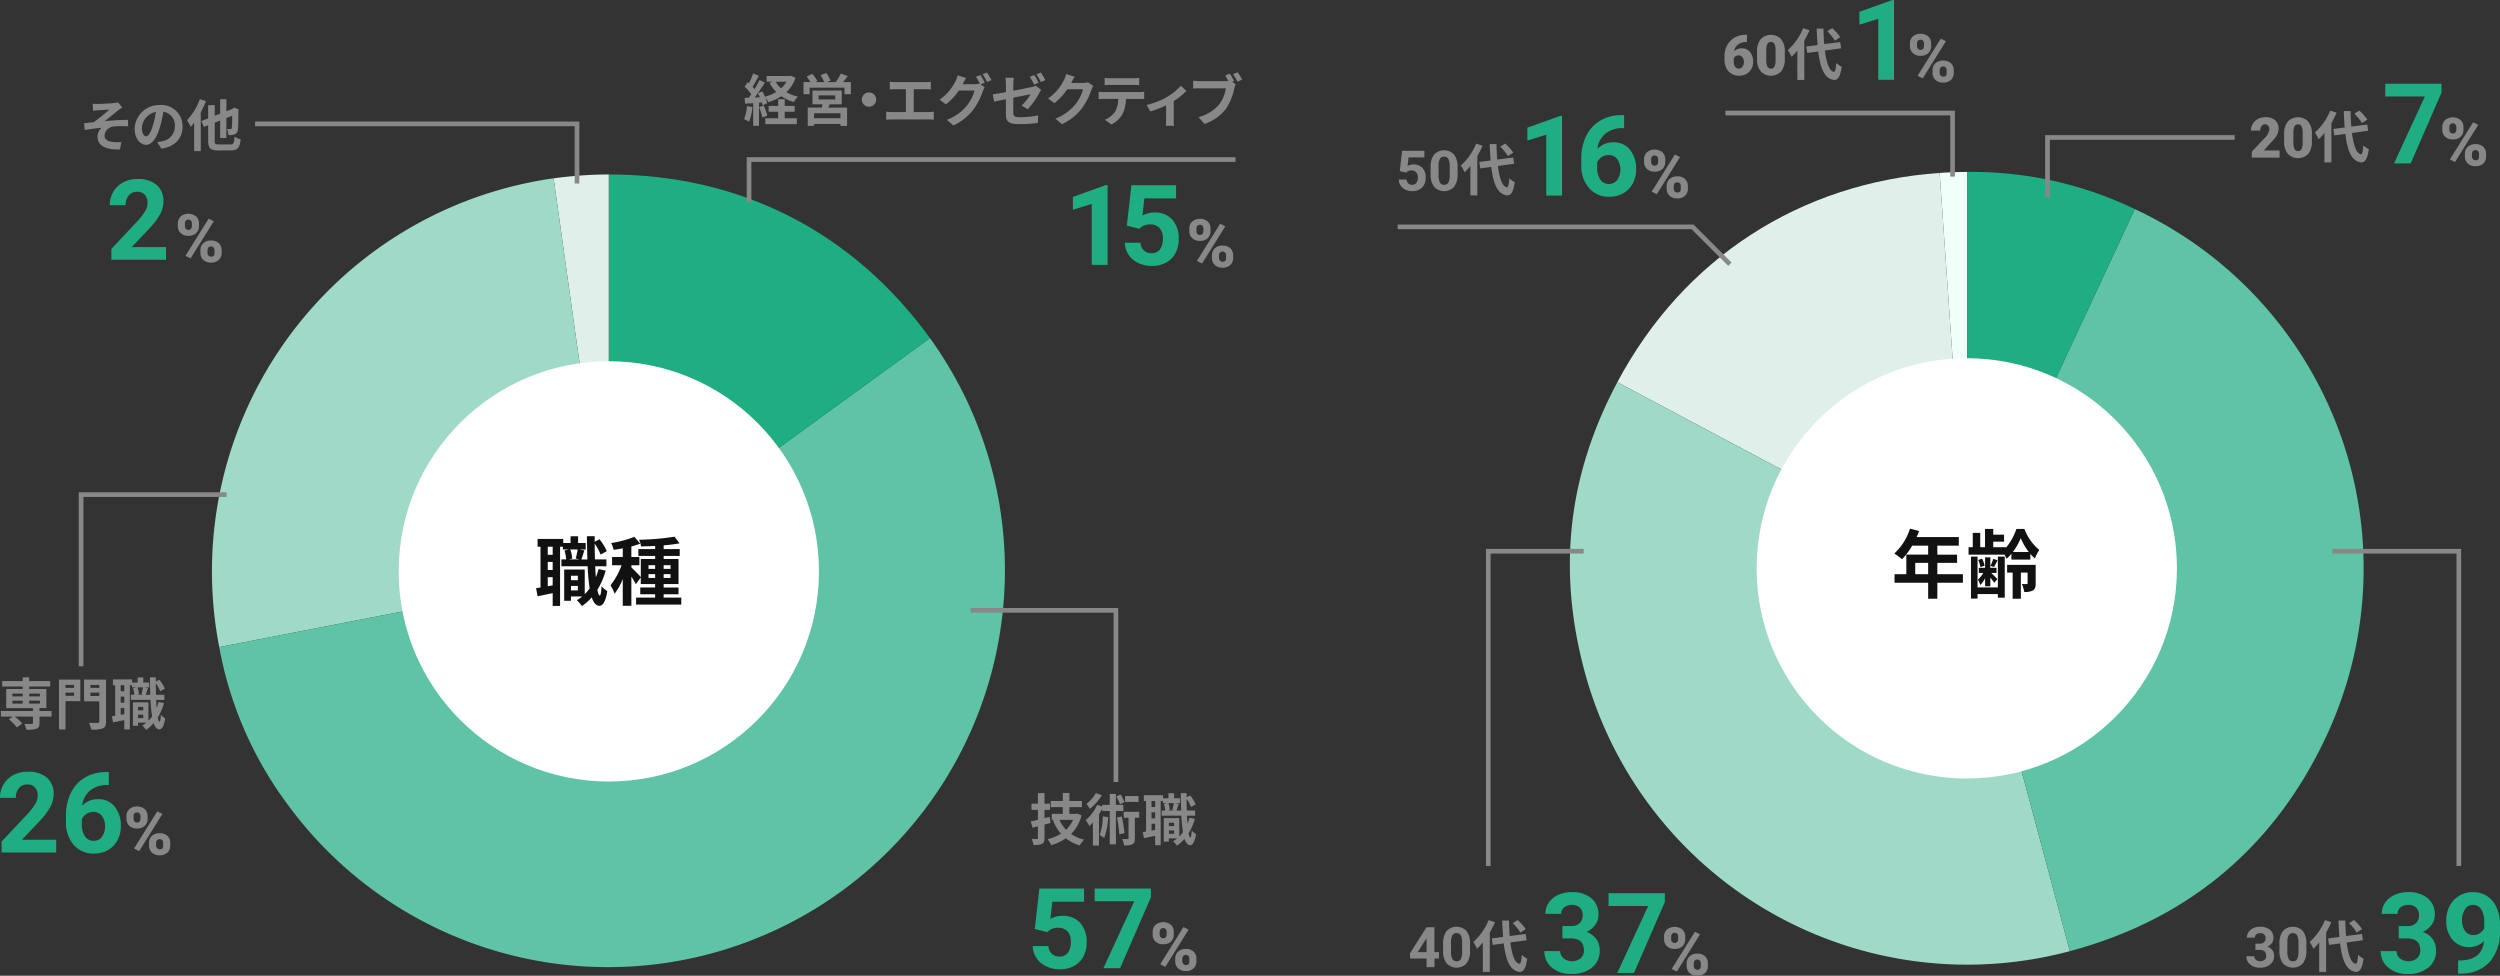
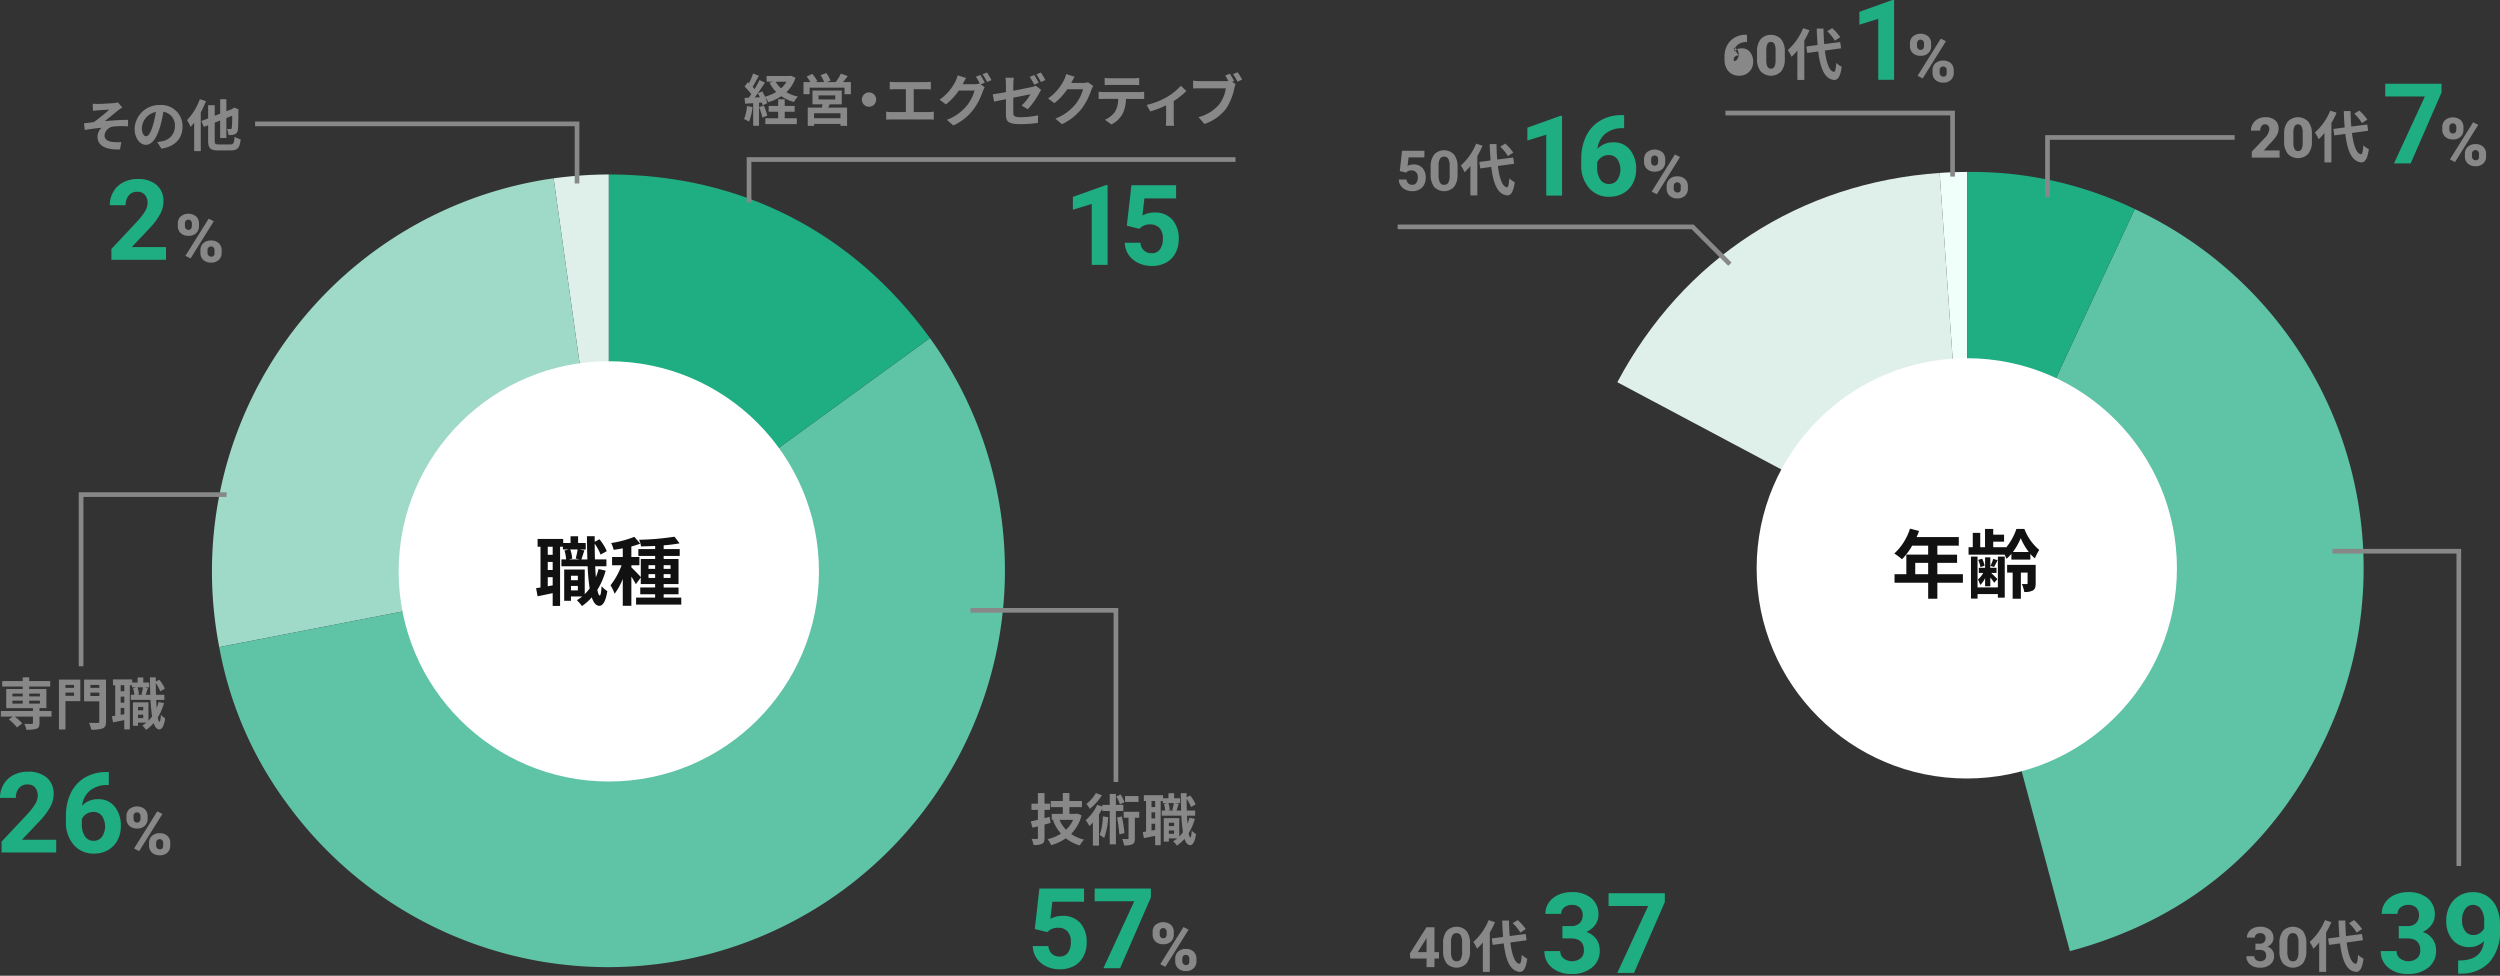
<svg xmlns="http://www.w3.org/2000/svg" width="535.35" height="208.941">
  <rect width="100%" height="100%" fill="#333333" stroke="none" />
  <g data-name="グループ 9884">
    <g data-name="レイヤー 1">
      <g data-name="グループ 9831">
        <g data-name="グループ 9818">
          <g data-name="グループ 9817">
            <g data-name="グループ 9816">
              <path data-name="パス 43953" d="m421.274 121.698-5.921-84.668a89.3 89.3 0 0 1 5.921-.207Z" fill="#f0fffa" />
            </g>
          </g>
        </g>
        <g data-name="グループ 9821">
          <g data-name="グループ 9820">
            <g data-name="グループ 9819">
              <path data-name="パス 43954" d="m421.274 121.698-74.94-39.846c14.084-26.489 39.093-42.729 69.019-44.822Z" fill="#dfefea" />
            </g>
          </g>
        </g>
        <g data-name="グループ 9824">
          <g data-name="グループ 9823">
            <g data-name="グループ 9822">
-               <path data-name="パス 43955" d="m421.274 121.698 21.967 81.982a84.874 84.874 0 0 1-103.949-60.015c-5.824-21.734-3.521-41.947 7.042-61.813Z" fill="#9fd9c7" />
-             </g>
+               </g>
          </g>
        </g>
        <g data-name="グループ 9827">
          <g data-name="グループ 9826">
            <g data-name="グループ 9825">
              <path data-name="パス 43956" d="m421.274 121.698 35.869-76.923a84.875 84.875 0 0 1 41.055 112.792c-11.094 23.79-29.6 39.319-54.955 46.113Z" fill="#5fc3a5" />
            </g>
          </g>
        </g>
        <g data-name="グループ 9830">
          <g data-name="グループ 9829">
            <g data-name="グループ 9828">
              <path data-name="パス 43957" d="M421.274 121.698V36.823a80.269 80.269 0 0 1 35.869 7.952Z" fill="#1fad82" />
            </g>
          </g>
        </g>
      </g>
      <g data-name="グループ 9844">
        <g data-name="グループ 9834">
          <g data-name="グループ 9833">
            <g data-name="グループ 9832">
              <path data-name="パス 43958" d="m130.377 122.35-11.828-84.162a89.478 89.478 0 0 1 11.828-.828Z" fill="#dfefea" />
            </g>
          </g>
        </g>
        <g data-name="グループ 9837">
          <g data-name="グループ 9836">
            <g data-name="グループ 9835">
              <path data-name="パス 43959" d="m130.377 122.35-83.428 16.216a84.989 84.989 0 0 1 67.211-99.644 67.16 67.16 0 0 1 4.389-.734Z" fill="#9fd9c7" />
            </g>
          </g>
        </g>
        <g data-name="グループ 9840">
          <g data-name="グループ 9839">
            <g data-name="グループ 9838">
              <path data-name="パス 43960" d="m130.377 122.35 68.758-49.956a84.99 84.99 0 0 1-137.516 99.911 80.378 80.378 0 0 1-14.67-33.739Z" fill="#5fc3a5" />
            </g>
          </g>
        </g>
        <g data-name="グループ 9843">
          <g data-name="グループ 9842">
            <g data-name="グループ 9841">
              <path data-name="パス 43961" d="M130.377 122.35V37.358c28.163 0 52.2 12.25 68.758 35.034Z" fill="#1fad82" />
            </g>
          </g>
        </g>
      </g>
      <g data-name="グループ 9845">
        <g data-name="楕円形 1215" transform="translate(85.371 77.353)">
          <circle data-name="楕円形 518" cx="45" cy="45" r="45" fill="#fff" />
        </g>
        <g data-name="パス 51606">
          <path data-name="パス 43962" d="M122.271 126.433v-.96h1.472v.96Zm1.472-3.152v.96h-1.472v-.96Zm-.048-5.616a15.443 15.443 0 0 1-.416 1.936l.832.192h-2.3l.72-.176a7.088 7.088 0 0 0-.416-1.952Zm-5.344 1.136h-1.056v-1.728h1.056Zm-1.056 6.736v-1.936h1.056v1.744Zm1.056-3.472h-1.056v-1.728h1.056Zm9.828-.212a15.209 15.209 0 0 1-.576 1.76q-.1-1.08-.144-2.352h2.4v-1.468H127.4a113.066 113.066 0 0 1-.048-3.376 10.964 10.964 0 0 1 1.259 2.341l1.328-.736a10.611 10.611 0 0 0-1.568-2.544l-1.024.544v-1.2h-1.664c.016 1.776.048 3.44.1 4.976H124.5c.176-.512.4-1.232.64-1.92l-1.088-.208h1.376v-1.392h-1.636v-1.44h-1.616v1.44h-1.568v-.864h-5.488v1.664h.624v8.72c-.336.064-.656.112-.944.144l.32 1.744c.96-.192 2.1-.432 3.232-.672v2.736h1.584v-12.677h.608v.592h1.264l-.928.224a8.58 8.58 0 0 1 .352 1.9h-1.008v1.469h5.616a42.523 42.523 0 0 0 .428 4.74 8.825 8.825 0 0 1-1.052 1.232v-5.264h-4.4v6.692h1.452v-.924h2.4a9.672 9.672 0 0 1-1.136.8 8.476 8.476 0 0 1 1.092 1.248 11.068 11.068 0 0 0 2.1-1.872c.38 1.168.908 1.808 1.628 1.824.544 0 1.3-.56 1.7-3.152a5.6 5.6 0 0 1-1.236-1.056c-.064 1.264-.192 2-.384 2-.192-.016-.368-.448-.512-1.216a15.743 15.743 0 0 0 1.776-4.112Zm10.692 1.905v-.816h1.42v.816Zm0-2.72h1.42v.784h-1.42Zm4.72 0v.784h-1.476v-.784Zm0 2.72h-1.476v-.816h1.472Zm-1.476 4.208v-.716h3.185v-1.44h-3.184v-.74h3.184v-5.36h-3.184v-.66h3.44v-1.472h-3.44v-.8a31.729 31.729 0 0 0 3.408-.428l-1.088-1.424a54.9 54.9 0 0 1-7.584.656 4.99 4.99 0 0 1 .42 1.424c.96-.016 1.984-.048 3.024-.1v.672h-3.6v1.472h3.6v.656h-3.072v3.872c-.348-.412-1.6-1.708-2.016-2.06v-.468h1.712v-1.772h-1.72v-2.256a16.861 16.861 0 0 0 1.9-.608l-1.26-1.456a22.945 22.945 0 0 1-4.96 1.328 6.533 6.533 0 0 1 .528 1.456c.624-.08 1.28-.192 1.952-.32v1.856h-2.292v1.772h2.036a15.659 15.659 0 0 1-2.368 4.292 9.388 9.388 0 0 1 .88 1.808 14.237 14.237 0 0 0 1.744-3.168v5.744h1.84v-6.24a13.833 13.833 0 0 1 .96 1.616l1.056-1.44v1.408h3.072v.736h-3.184v1.444h3.184v.72h-4.08v1.5h9.68v-1.5Z" fill="#111" />
        </g>
      </g>
      <g data-name="楕円形 1216" transform="translate(376.168 76.708)">
        <circle data-name="楕円形 519" cx="45" cy="45" r="45" fill="#fff" />
      </g>
      <g data-name="パス 51607">
        <path data-name="パス 43963" d="M410.128 122.964v-2.432h2.768v2.432Zm10.208 0h-5.472v-2.432h4.224v-1.76h-4.224v-1.92h4.592v-1.84h-9.04a10.12 10.12 0 0 0 .528-1.312l-1.936-.5a12.335 12.335 0 0 1-3.36 5.328 14.872 14.872 0 0 1 1.648 1.232 14.331 14.331 0 0 0 2.176-2.912h3.424v1.92h-4.672v4.192h-2.526v1.824h7.2v3.424h1.968v-3.42h5.472Zm7.488 2.816h-4.352v-6.592h-1.408v8.992h1.408v-.96h4.352v.768h1.472v-8.8h-1.472Zm-2.736-.24h1.12v-1.872c.32.416.672.864.832 1.136l.688-.8a54.71 54.71 0 0 0-1.328-1.312h1.136v-1.1h-1.328v-2.24h-1.12v2.24h-1.344v1.1h.928a4.613 4.613 0 0 1-1.12 1.412 6.229 6.229 0 0 1 .5 1.168 4.991 4.991 0 0 0 1.036-1.476Zm-.1-4.4a6.513 6.513 0 0 0-.528-1.5l-.848.256a6.733 6.733 0 0 1 .48 1.536Zm1.844-1.456a11.642 11.642 0 0 1-.592 1.5l.768.228c.224-.384.48-.9.752-1.456Zm4.208-1.472a13.767 13.767 0 0 0 1.68-2.976 13.323 13.323 0 0 0 1.728 2.976Zm-.32 1.616h4.064v-1.216a6.865 6.865 0 0 0 .976.96 10.161 10.161 0 0 1 .928-1.808 10.909 10.909 0 0 1-3.184-4.5h-1.712a12.238 12.238 0 0 1-2.24 4.02v-.112h-2.72v-1.184h2.32v-1.5h-2.32v-1.216h-1.76v3.9h-1.024v-3.068h-1.6v3.072h-.9v1.6h7.716a8.182 8.182 0 0 1 .4.88 7.3 7.3 0 0 0 1.056-1.06Zm5.2 1.136h-6.112v1.648h1.184v5.6h1.76v-5.6h1.44v2.272c0 .128-.048.192-.192.192s-.608 0-1.04-.016a6.938 6.938 0 0 1 .512 1.7 3.512 3.512 0 0 0 1.856-.32c.48-.3.592-.768.592-1.52Z" fill="#111" />
      </g>
      <g data-name="グループ 9846">
        <path data-name="パス 43964" d="M239.465 167.458h-1v-36.264h-30.649v-1h31.649Z" fill="#888" />
      </g>
      <g data-name="グループ 9847" fill="#888">
        <path data-name="パス 43965" d="M224.957 176.222c-.419.12-.851.24-1.283.347v2.867c0 .7-.133 1.032-.54 1.259a3.988 3.988 0 0 1-1.811.252 6.2 6.2 0 0 0-.408-1.3c.468.013.959.013 1.116.013.179 0 .227-.061.227-.24v-2.462l-1.163.288-.372-1.355c.444-.084.96-.2 1.535-.348v-2.123h-1.379v-1.319h1.379v-2.279h1.416v2.279h1.175v1.319h-1.175v1.775l1.1-.276Zm6.644-1.619a8.761 8.761 0 0 1-2.23 3.981 8.1 8.1 0 0 0 2.77 1.212 6.2 6.2 0 0 0-.911 1.235 8.532 8.532 0 0 1-2.986-1.511 11.083 11.083 0 0 1-3.155 1.475 5.889 5.889 0 0 0-.767-1.295 9.252 9.252 0 0 0 2.866-1.176 9.47 9.47 0 0 1-1.7-2.854l.359-.108h-.623v-1.284h2.362v-1.438h-2.578v-1.32h2.578v-1.714H229v1.714h2.687v1.32H229v1.438h1.44l.252-.059Zm-4.725.959a6.88 6.88 0 0 0 1.415 2.123 6.68 6.68 0 0 0 1.5-2.123Z" />
        <path data-name="パス 43966" d="M238.96 173.667v7.136h-1.319v-7.136h-1.583v-.54c-.216.42-.456.851-.72 1.26v6.692h-1.307v-4.953c-.252.275-.5.539-.756.768a7.555 7.555 0 0 0-.791-1.26 9.617 9.617 0 0 0 2.47-3.286l1.1.372v-.362h1.583v-2.35h1.319v2.35h1.595v1.308Zm-3-3.37a11.8 11.8 0 0 1-2.59 2.914 6.427 6.427 0 0 0-.732-1.055 8.114 8.114 0 0 0 2.039-2.327Zm1.344 4.689a14.85 14.85 0 0 1-.851 4.462 7.665 7.665 0 0 0-.972-.648 12.012 12.012 0 0 0 .683-3.982Zm2.519-2.746a8.97 8.97 0 0 0-.78-1.691l.923-.42a9.392 9.392 0 0 1 .816 1.643Zm.4 2.6a26.356 26.356 0 0 1 .564 3.573l-1.1.252a26.274 26.274 0 0 0-.492-3.609Zm3.731.275h-.936v4.4c0 .683-.1 1.055-.516 1.271a3.972 3.972 0 0 1-1.787.252 5.6 5.6 0 0 0-.408-1.379c.48.023.995.023 1.151.023s.205-.047.205-.179v-4.39h-1.032v-1.271h3.323Zm-.145-3.394h-2.891v-1.247h2.882Z" />
        <path data-name="パス 43967" d="M255.866 175.346a12.016 12.016 0 0 1-1.332 3.083c.108.575.24.911.372.911s.24-.54.288-1.487a3.641 3.641 0 0 0 .924.755c-.289 1.967-.852 2.387-1.26 2.375-.528-.012-.924-.492-1.211-1.355a8.148 8.148 0 0 1-1.619 1.451 5.879 5.879 0 0 0-.816-.924 6.275 6.275 0 0 0 .875-.623H250.3v.684h-1.091v-5.026h3.322v3.934a5.79 5.79 0 0 0 .78-.924 34.59 34.59 0 0 1-.336-3.538h-4.21v-1.1h.744a6.088 6.088 0 0 0-.264-1.416l.683-.168h-.923v-.456h-.456v9.463h-1.187v-2c-.852.18-1.691.348-2.41.492l-.241-1.307c.216-.024.456-.061.708-.108v-6.537h-.48v-1.248h4.114v.661h1.163v-1.08h1.212v1.08h1.272v1.043h-1.055l.779.168c-.179.5-.336 1.032-.479 1.416h.983c-.036-1.152-.06-2.4-.072-3.731h1.244v.9l.756-.4a8.357 8.357 0 0 1 1.187 1.919l-.995.563a7.738 7.738 0 0 0-.948-1.751c0 .864.024 1.7.048 2.5h1.787v1.1h-1.751c.036.624.072 1.2.108 1.716a9.928 9.928 0 0 0 .42-1.272Zm-8.5-3.826h-.78v1.3h.78Zm0 2.435h-.78v1.295h.78Zm0 3.766v-1.331h-.78v1.474Zm2.831-5.745a6.683 6.683 0 0 1 .3 1.475l-.42.109h1.319l-.36-.1a11.621 11.621 0 0 0 .324-1.487Zm.107 4.2v.72h1.115v-.72Zm1.115 2.375v-.72H250.3v.72Z" />
      </g>
      <g data-name="グループ 9850">
        <g data-name="グループ 9848" fill="#1fad82">
          <path data-name="パス 43968" d="m221.589 198.942.985-8.672h9.562v2.825h-6.785l-.422 3.668a5.367 5.367 0 0 1 2.567-.645 4.917 4.917 0 0 1 3.82 1.512 6.038 6.038 0 0 1 1.383 4.23 6.183 6.183 0 0 1-.7 2.959 4.917 4.917 0 0 1-2 2.028 6.24 6.24 0 0 1-3.07.72 6.624 6.624 0 0 1-2.871-.627 5.091 5.091 0 0 1-2.092-1.763 4.8 4.8 0 0 1-.814-2.59h3.351a2.508 2.508 0 0 0 .744 1.658 2.359 2.359 0 0 0 1.67.592 2.082 2.082 0 0 0 1.77-.826 3.828 3.828 0 0 0 .621-2.338 3.164 3.164 0 0 0-.715-2.227 2.624 2.624 0 0 0-2.027-.773 2.931 2.931 0 0 0-1.957.633l-.328.3Z" />
          <path data-name="パス 43969" d="m246.456 192.158-6.6 15.172h-3.574l6.609-14.332h-8.481v-2.731h12.046Z" />
        </g>
        <g data-name="グループ 9849" opacity=".997" style="isolation:isolate">
          <path data-name="パス 43970" d="M246.824 199.572a2 2 0 0 1 .615-1.524 2.652 2.652 0 0 1 3.308 0 2.052 2.052 0 0 1 .609 1.563v.5a1.989 1.989 0 0 1-.609 1.518 2.3 2.3 0 0 1-1.643.573 2.355 2.355 0 0 1-1.654-.57 2.006 2.006 0 0 1-.626-1.563Zm1.517.537a.843.843 0 0 0 .2.587.713.713 0 0 0 .56.226q.734 0 .734-.931v-.417a.893.893 0 0 0-.2-.6.685.685 0 0 0-.553-.232.7.7 0 0 0-.545.226.888.888 0 0 0-.2.615Zm1.21 6.926-1.1-.553 4.972-7.959 1.1.553Zm2.112-1.734a1.979 1.979 0 0 1 .62-1.525 2.328 2.328 0 0 1 1.647-.574 2.354 2.354 0 0 1 1.657.567 2.042 2.042 0 0 1 .616 1.581v.489a2 2 0 0 1-.609 1.525 2.309 2.309 0 0 1-1.65.573 2.362 2.362 0 0 1-1.655-.57 2.007 2.007 0 0 1-.626-1.562Zm1.511.537a.823.823 0 0 0 .224.573.71.71 0 0 0 .546.246.643.643 0 0 0 .734-.638l.007-.716a.853.853 0 0 0-.2-.6.789.789 0 0 0-1.091-.014.85.85 0 0 0-.217.574Z" fill="#888" />
        </g>
      </g>
      <g data-name="グループ 9851" fill="#888">
        <path data-name="パス 43971" d="M161.142 22.919a11.149 11.149 0 0 1-.743 3.13 8.091 8.091 0 0 0-1.068-.552 8.62 8.62 0 0 0 .623-2.782Zm9.211-6.261a7.528 7.528 0 0 1-1.955 3.082 8.675 8.675 0 0 0 2.471.947 5.414 5.414 0 0 0-.864 1.152 8.67 8.67 0 0 1-2.7-1.236 10.656 10.656 0 0 1-2.77 1.284 5.4 5.4 0 0 0-.648-1.02 7.256 7.256 0 0 1 .42 1.236l-1.007.455c-.036-.18-.084-.372-.143-.6l-.624.048v4.93h-1.247v-4.845c-.624.048-1.212.084-1.728.12l-.12-1.247.888-.036c.179-.229.36-.48.551-.744a11.993 11.993 0 0 0-1.426-1.643l.683-.936.252.216a14.328 14.328 0 0 0 .887-2.087l1.223.493c-.431.791-.911 1.7-1.331 2.362.157.168.288.336.42.5.408-.684.78-1.367 1.055-1.955l1.164.551c-.647 1.02-1.451 2.219-2.2 3.191l1.115-.048c-.132-.3-.287-.6-.432-.864l.949-.4c.2.348.4.744.575 1.14a8.927 8.927 0 0 0 2.4-1.008 8.345 8.345 0 0 1-1.427-1.967l.744-.24h-1.368v-1.215h4.978l.24-.06Zm-6.788 5.948a13.46 13.46 0 0 1 .744 2.171l-1.056.384a14.27 14.27 0 0 0-.7-2.23Zm4.473 2.723h2.591v1.247h-6.74v-1.247h2.746v-1.4H164.6v-1.25h2.039v-1.428h1.4v1.428h2.135v1.247h-2.135Zm-1.943-7.832a5.988 5.988 0 0 0 1.164 1.428 6.319 6.319 0 0 0 1.163-1.428Z" />
        <path data-name="パス 43972" d="M182.209 17.569v2.6h-1.367v-1.4h-7.471v1.4h-1.308v-2.6h1.475a9.668 9.668 0 0 0-.8-1.174l1.2-.565a8.012 8.012 0 0 1 1.1 1.548l-.4.191h1.848a8.4 8.4 0 0 0-.78-1.475l1.235-.455a8.046 8.046 0 0 1 .924 1.619l-.768.311h1.871a9.433 9.433 0 0 0 1.095-1.811l1.475.539c-.336.444-.684.888-1.007 1.271Zm-4.533 4.774c-.1.24-.2.479-.3.7h4.018v3.91h-1.415v-.42h-5.65v.42h-1.355v-3.915h3c.06-.227.12-.468.168-.7h-2.159v-2.957h6.272v2.962Zm2.3 1.919h-5.65v1.043h5.65Zm-4.69-2.962h3.574v-.864h-3.574Z" />
        <path data-name="パス 43973" d="M186.088 19.788a1.535 1.535 0 1 1-1.535 1.535 1.545 1.545 0 0 1 1.535-1.535Z" />
        <path data-name="パス 43974" d="M198.842 23.998a7.007 7.007 0 0 0 1.115-.1v1.739a9.288 9.288 0 0 0-1.115-.06h-7.9a10.021 10.021 0 0 0-1.175.06v-1.735a7.769 7.769 0 0 0 1.175.1h3.047v-4.898h-2.319c-.324 0-.84.025-1.139.048V17.51a8.784 8.784 0 0 0 1.139.071h6.53c.359 0 .779-.035 1.127-.071v1.642c-.36-.023-.78-.048-1.127-.048h-2.532v4.894Z" />
        <path data-name="パス 43975" d="M209.93 16.058a15.232 15.232 0 0 1 .948 1.642l-.876.372.864.612a5.75 5.75 0 0 0-.408.864 14.241 14.241 0 0 1-2.039 3.945 11.381 11.381 0 0 1-4.269 3.37l-1.392-1.2a10.083 10.083 0 0 0 4.282-3.046 9.193 9.193 0 0 0 1.655-3.226h-3.382a12.448 12.448 0 0 1-2.759 2.961l-1.354-1a10.613 10.613 0 0 0 3.4-3.933 6.236 6.236 0 0 0 .468-1.283l1.811.563c-.276.432-.492.888-.624 1.14l-.107.191h2.552a3.783 3.783 0 0 0 1.044-.143l.107.084a13.415 13.415 0 0 0-.863-1.536Zm1.416-.54a16.97 16.97 0 0 1 .971 1.63l-.947.409a12.724 12.724 0 0 0-.972-1.656Z" />
        <path data-name="パス 43976" d="M216.989 19.429c1.739-.325 3.418-.672 3.958-.792a3.519 3.519 0 0 0 .851-.288l1.152.9a7.612 7.612 0 0 0-.384.648 16.859 16.859 0 0 1-2.483 3.491l-1.319-.781a10.331 10.331 0 0 0 1.907-2.422c-.372.072-1.991.4-3.682.732v3.178c0 .744.215 1.008 1.523 1.008a20.618 20.618 0 0 0 3.79-.4l-.048 1.619a28.034 28.034 0 0 1-3.73.265c-2.723 0-3.118-.66-3.118-2.075v-3.273a93.596 93.596 0 0 0-2.519.529l-.3-1.572c.576-.072 1.631-.252 2.819-.468v-1.7a10.113 10.113 0 0 0-.1-1.38h1.794a9.918 9.918 0 0 0-.108 1.38Zm4.473-1.3a15.347 15.347 0 0 0-.947-1.667l.959-.4c.3.444.72 1.2.948 1.643Zm1.44-.564a13.973 13.973 0 0 0-.96-1.642l.948-.4a18.747 18.747 0 0 1 .971 1.632Z" />
        <path data-name="パス 43977" d="M234.1 18.409a5.831 5.831 0 0 0-.408.863 13.888 13.888 0 0 1-2.027 3.947 11.5 11.5 0 0 1-4.27 3.37l-1.395-1.2a10.151 10.151 0 0 0 4.282-3.046 8.964 8.964 0 0 0 1.643-3.227h-3.383a12.714 12.714 0 0 1-2.757 2.975l-1.356-1.007a10.419 10.419 0 0 0 3.406-3.935 5.358 5.358 0 0 0 .468-1.283l1.811.564c-.264.431-.48.887-.623 1.139l-.109.193h2.555a3.851 3.851 0 0 0 1.044-.145Z" />
        <path data-name="パス 43978" d="M243.926 19.716a7.244 7.244 0 0 0 1.091-.071v1.558c-.3-.012-.755-.023-1.091-.023h-2.806a7.828 7.828 0 0 1-.708 3.177A5.735 5.735 0 0 1 238 26.658l-1.4-1.019a4.987 4.987 0 0 0 2.171-1.715 5.427 5.427 0 0 0 .684-2.746h-3.046c-.361 0-.816.011-1.152.036v-1.569a9.184 9.184 0 0 0 1.152.071Zm-6.093-1.535c-.408 0-.911.024-1.283.048v-1.547a9.106 9.106 0 0 0 1.283.084h4.822a9.387 9.387 0 0 0 1.295-.084v1.547c-.42-.024-.887-.048-1.295-.048Z" />
        <path data-name="パス 43979" d="M254.042 19.477a15 15 0 0 1-2.7 2.17v3.994a6.69 6.69 0 0 0 .084 1.3h-1.775c.024-.241.059-.876.059-1.3v-3.083a22.474 22.474 0 0 1-3.382 1.307l-.8-1.391a16.01 16.01 0 0 0 4.234-1.62 12.2 12.2 0 0 0 3.094-2.494Z" />
        <path data-name="パス 43980" d="m263.847 17.533.756.5a4.8 4.8 0 0 0-.276.827 12.31 12.31 0 0 1-1.775 4.414 9.856 9.856 0 0 1-4.63 3.275l-1.271-1.464a8.672 8.672 0 0 0 4.45-2.758 7.482 7.482 0 0 0 1.4-3.418h-5.577c-.552 0-1.115.024-1.428.048V17.27a13.633 13.633 0 0 0 1.428.1h5.589a4.517 4.517 0 0 0 .527-.023c-.2-.4-.443-.8-.672-1.164l.984-.408a16.042 16.042 0 0 1 .924 1.583Zm1.188-2.062c.3.431.731 1.163.959 1.583l-1 .431a15.563 15.563 0 0 0-.959-1.619Z" />
      </g>
      <g data-name="グループ 9854">
        <g data-name="グループ 9852" fill="#1fad82">
          <path data-name="パス 43981" d="M237.176 56.719h-3.387V43.664l-4.043 1.254v-2.754l7.067-2.531h.363Z" />
          <path data-name="パス 43982" d="m241.3 48.328.985-8.672h9.562v2.824h-6.785l-.422 3.668a5.377 5.377 0 0 1 2.566-.644 4.92 4.92 0 0 1 3.821 1.512 6.036 6.036 0 0 1 1.383 4.23 6.184 6.184 0 0 1-.7 2.959 4.921 4.921 0 0 1-2 2.027 6.229 6.229 0 0 1-3.07.721 6.624 6.624 0 0 1-2.871-.627 5.093 5.093 0 0 1-2.092-1.764 4.8 4.8 0 0 1-.814-2.589h3.351a2.5 2.5 0 0 0 .744 1.658 2.363 2.363 0 0 0 1.67.592 2.082 2.082 0 0 0 1.77-.827 3.825 3.825 0 0 0 .621-2.337 3.164 3.164 0 0 0-.715-2.227 2.621 2.621 0 0 0-2.027-.773 2.935 2.935 0 0 0-1.957.632l-.329.305Z" />
        </g>
        <g data-name="グループ 9853" opacity=".997" style="isolation:isolate">
-           <path data-name="パス 43983" d="M254.687 48.958a2 2 0 0 1 .615-1.525 2.655 2.655 0 0 1 3.309 0 2.051 2.051 0 0 1 .608 1.562v.5a1.989 1.989 0 0 1-.608 1.518 2.3 2.3 0 0 1-1.644.574 2.366 2.366 0 0 1-1.654-.57 2.008 2.008 0 0 1-.626-1.564Zm1.517.536a.845.845 0 0 0 .2.588.712.712 0 0 0 .559.226c.489 0 .735-.311.735-.932v-.418a.891.891 0 0 0-.2-.594.682.682 0 0 0-.552-.233.7.7 0 0 0-.545.226.886.886 0 0 0-.2.616Zm1.21 6.927-1.1-.553 4.972-7.96 1.1.553Zm2.113-1.735a1.98 1.98 0 0 1 .619-1.525 2.328 2.328 0 0 1 1.647-.573 2.352 2.352 0 0 1 1.658.566 2.043 2.043 0 0 1 .615 1.581v.49a1.992 1.992 0 0 1-.609 1.524 2.3 2.3 0 0 1-1.65.573 2.359 2.359 0 0 1-1.654-.569 2.01 2.01 0 0 1-.626-1.564Zm1.511.537a.827.827 0 0 0 .223.573.709.709 0 0 0 .546.247.643.643 0 0 0 .734-.64l.007-.716a.849.849 0 0 0-.2-.593.786.786 0 0 0-1.091-.014.846.846 0 0 0-.216.573Z" fill="#888" />
-         </g>
+           </g>
      </g>
      <g data-name="グループ 9855" fill="#888">
        <path data-name="パス 43984" d="M488.152 33.753h-5.954v-1.289l2.742-2.883a3.268 3.268 0 0 0 1.013-1.834 1.278 1.278 0 0 0-.24-.838.857.857 0 0 0-.7-.287.867.867 0 0 0-.732.384 1.574 1.574 0 0 0-.282.958h-1.98a2.805 2.805 0 0 1 .392-1.45 2.75 2.75 0 0 1 1.09-1.04 3.24 3.24 0 0 1 1.559-.375 3.189 3.189 0 0 1 2.13.638 2.281 2.281 0 0 1 .747 1.834 2.669 2.669 0 0 1-.188.982 4.307 4.307 0 0 1-.583 1 14.641 14.641 0 0 1-1.274 1.4l-1.1 1.271h3.358Z" />
        <path data-name="パス 43985" d="M495.072 30.267a4.072 4.072 0 0 1-.777 2.666 3.034 3.034 0 0 1-4.391-.006 4.065 4.065 0 0 1-.78-2.66v-1.559a4.072 4.072 0 0 1 .777-2.666 3.032 3.032 0 0 1 4.391.006 4.074 4.074 0 0 1 .78 2.666Zm-1.974-1.809a3.046 3.046 0 0 0-.24-1.374.8.8 0 0 0-.762-.454.784.784 0 0 0-.741.422 2.874 2.874 0 0 0-.249 1.277v2.18a3.065 3.065 0 0 0 .24 1.4.806.806 0 0 0 .762.443.8.8 0 0 0 .744-.431 2.931 2.931 0 0 0 .246-1.351Z" />
        <path data-name="パス 43986" d="M500.361 24.134a19.055 19.055 0 0 1-1.116 2.207v8.431h-1.487v-6.3a11.287 11.287 0 0 1-1.247 1.343 9.148 9.148 0 0 0-.792-1.451 12.533 12.533 0 0 0 3.279-4.674Zm3.286 4.342c.336 2.663.972 4.437 1.93 4.557.277.025.42-.575.516-1.907a4.949 4.949 0 0 0 1.164.816c-.3 2.315-.948 2.867-1.619 2.83-2.027-.192-2.975-2.446-3.406-6.1l-2.363.323-.2-1.379 2.422-.324a72.644 72.644 0 0 1-.191-3.514h1.451c.024 1.176.072 2.3.156 3.323l3.418-.444.2 1.343Zm2.146-2.123a10.192 10.192 0 0 0-1.642-2.015l1.067-.659a10.825 10.825 0 0 1 1.727 1.93Z" />
      </g>
      <g data-name="グループ 9856">
        <path data-name="パス 43987" d="m522.827 19.819-6.6 15.172h-3.574l6.609-14.332h-8.484v-2.73h12.047Z" fill="#1fad82" />
      </g>
      <g data-name="グループ 9857" opacity=".997" style="isolation:isolate">
        <path data-name="パス 43988" d="M522.992 27.23a2 2 0 0 1 .615-1.524 2.652 2.652 0 0 1 3.308 0 2.052 2.052 0 0 1 .609 1.564v.5a1.989 1.989 0 0 1-.609 1.517 2.3 2.3 0 0 1-1.643.573 2.355 2.355 0 0 1-1.654-.57 2 2 0 0 1-.626-1.562Zm1.517.538a.842.842 0 0 0 .2.586.713.713 0 0 0 .56.226q.733 0 .734-.931v-.417a.888.888 0 0 0-.2-.594.684.684 0 0 0-.553-.233.7.7 0 0 0-.545.226.887.887 0 0 0-.2.615Zm1.21 6.925-1.1-.552 4.973-7.959 1.1.552Zm2.112-1.734a1.972 1.972 0 0 1 .62-1.524 2.323 2.323 0 0 1 1.647-.575 2.354 2.354 0 0 1 1.657.567 2.043 2.043 0 0 1 .615 1.581v.489a1.994 1.994 0 0 1-.608 1.525 2.31 2.31 0 0 1-1.65.574 2.363 2.363 0 0 1-1.655-.571 2.007 2.007 0 0 1-.626-1.562Zm1.511.537a.823.823 0 0 0 .224.573.71.71 0 0 0 .546.246.642.642 0 0 0 .734-.638l.007-.716a.854.854 0 0 0-.2-.595.79.79 0 0 0-1.091-.013.847.847 0 0 0-.217.573Z" fill="#888" />
      </g>
      <g data-name="グループ 9858" fill="#888">
        <path data-name="パス 43989" d="M482.98 202.083h.9a1.27 1.27 0 0 0 .955-.322 1.182 1.182 0 0 0 .311-.856 1.044 1.044 0 0 0-.308-.8 1.189 1.189 0 0 0-.846-.288 1.249 1.249 0 0 0-.815.267.852.852 0 0 0-.328.694h-1.693a2.085 2.085 0 0 1 .36-1.2 2.4 2.4 0 0 1 1.008-.829 3.364 3.364 0 0 1 1.426-.3 3.19 3.19 0 0 1 2.122.648 2.209 2.209 0 0 1 .767 1.784 1.8 1.8 0 0 1-.357 1.078 2.329 2.329 0 0 1-.938.756 1.989 1.989 0 0 1 1.43 1.992 2.244 2.244 0 0 1-.829 1.822 3.335 3.335 0 0 1-2.2.686 3.161 3.161 0 0 1-2.088-.674 2.2 2.2 0 0 1-.812-1.781h1.693a.982.982 0 0 0 .361.785 1.5 1.5 0 0 0 1.834-.015 1.1 1.1 0 0 0 .343-.846q0-1.278-1.407-1.278h-.9Z" />
        <path data-name="パス 43990" d="M493.884 203.571a4.324 4.324 0 0 1-.732 2.707 2.927 2.927 0 0 1-4.278.018 4.192 4.192 0 0 1-.755-2.637v-1.57a4.265 4.265 0 0 1 .741-2.713 2.932 2.932 0 0 1 4.268-.009 4.184 4.184 0 0 1 .756 2.634Zm-1.693-1.726a3.131 3.131 0 0 0-.29-1.546.982.982 0 0 0-.906-.484.963.963 0 0 0-.881.46 2.927 2.927 0 0 0-.3 1.441v2.076a3.291 3.291 0 0 0 .284 1.552.968.968 0 0 0 .911.507.953.953 0 0 0 .9-.487 3.212 3.212 0 0 0 .287-1.49Z" />
        <path data-name="パス 43991" d="M499.232 197.479a19.13 19.13 0 0 1-1.115 2.208v8.431h-1.488v-6.3a11.3 11.3 0 0 1-1.247 1.344 9.168 9.168 0 0 0-.792-1.451 12.542 12.542 0 0 0 3.275-4.678Zm3.286 4.342c.336 2.663.972 4.438 1.931 4.558.276.024.42-.575.515-1.907a4.95 4.95 0 0 0 1.164.816c-.3 2.315-.948 2.866-1.619 2.83-2.027-.192-2.974-2.446-3.406-6.1l-2.363.323-.2-1.379 2.422-.324a72.644 72.644 0 0 1-.191-3.514h1.451c.025 1.176.072 2.3.156 3.322l3.418-.443.2 1.343Zm2.146-2.123a10.22 10.22 0 0 0-1.642-2.014l1.067-.66a10.858 10.858 0 0 1 1.727 1.931Z" />
      </g>
      <g data-name="グループ 9859" fill="#1fad82">
        <path data-name="パス 43992" d="M513.67 198.306h1.805a2.542 2.542 0 0 0 1.91-.645 2.362 2.362 0 0 0 .621-1.711 2.089 2.089 0 0 0-.615-1.6 2.384 2.384 0 0 0-1.693-.575 2.5 2.5 0 0 0-1.629.534 1.7 1.7 0 0 0-.657 1.388h-3.386a4.167 4.167 0 0 1 .72-2.4 4.8 4.8 0 0 1 2.016-1.658 6.72 6.72 0 0 1 2.854-.6 6.383 6.383 0 0 1 4.242 1.295 4.419 4.419 0 0 1 1.535 3.568 3.59 3.59 0 0 1-.715 2.157 4.634 4.634 0 0 1-1.875 1.511 4.239 4.239 0 0 1 2.15 1.547 4.2 4.2 0 0 1 .709 2.438 4.489 4.489 0 0 1-1.658 3.644 6.665 6.665 0 0 1-4.388 1.371 6.323 6.323 0 0 1-4.178-1.347 4.4 4.4 0 0 1-1.623-3.563h3.387a1.961 1.961 0 0 0 .72 1.57 3 3 0 0 0 3.668-.029 2.205 2.205 0 0 0 .686-1.693q0-2.555-2.813-2.555h-1.793Z" />
        <path data-name="パス 43993" d="M531.916 201.517a4.274 4.274 0 0 1-3.093 1.3 4.573 4.573 0 0 1-3.621-1.552 6.136 6.136 0 0 1-1.36-4.19 6.529 6.529 0 0 1 .733-3.076 5.369 5.369 0 0 1 2.044-2.18 5.681 5.681 0 0 1 2.954-.779 5.422 5.422 0 0 1 3 .844 5.547 5.547 0 0 1 2.039 2.426 8.714 8.714 0 0 1 .738 3.621v1.254a9.87 9.87 0 0 1-2.121 6.7 8.018 8.018 0 0 1-6.012 2.6l-.832.012v-2.824l.75-.012q4.418-.195 4.781-4.144Zm-2.261-1.289a2.371 2.371 0 0 0 1.412-.422 2.823 2.823 0 0 0 .9-1.02v-1.394a4.66 4.66 0 0 0-.656-2.672 2.037 2.037 0 0 0-1.758-.95 1.978 1.978 0 0 0-1.676.932 3.966 3.966 0 0 0-.656 2.338 3.853 3.853 0 0 0 .639 2.291 2.08 2.08 0 0 0 1.795.897Z" />
      </g>
      <g data-name="グループ 9860" fill="#888">
        <path data-name="パス 43994" d="M307.177 203.888h.967v1.365h-.967v1.846h-1.693v-1.846h-3.5l-.076-1.066 3.556-5.62h1.711Zm-3.58 0h1.887v-3.012l-.112.193Z" />
        <path data-name="パス 43995" d="M314.794 203.571a4.323 4.323 0 0 1-.732 2.707 2.926 2.926 0 0 1-4.277.018 4.185 4.185 0 0 1-.756-2.637v-1.57a4.265 4.265 0 0 1 .741-2.713 2.932 2.932 0 0 1 4.268-.009 4.172 4.172 0 0 1 .756 2.634Zm-1.693-1.726a3.131 3.131 0 0 0-.29-1.546.981.981 0 0 0-.905-.484.963.963 0 0 0-.882.46 2.925 2.925 0 0 0-.3 1.441v2.076a3.29 3.29 0 0 0 .284 1.552.968.968 0 0 0 .911.507.953.953 0 0 0 .9-.487 3.213 3.213 0 0 0 .287-1.49Z" />
        <path data-name="パス 43996" d="M320.142 197.479a19.14 19.14 0 0 1-1.115 2.208v8.431h-1.488v-6.3a11.3 11.3 0 0 1-1.247 1.344 9.08 9.08 0 0 0-.792-1.451 12.541 12.541 0 0 0 3.275-4.678Zm3.286 4.342c.336 2.663.972 4.438 1.931 4.558.276.024.42-.575.515-1.907a4.95 4.95 0 0 0 1.164.816c-.3 2.315-.948 2.866-1.619 2.83-2.027-.192-2.974-2.446-3.406-6.1l-2.363.323-.2-1.379 2.422-.324a72.582 72.582 0 0 1-.192-3.514h1.451c.025 1.176.073 2.3.157 3.322l3.418-.443.2 1.343Zm2.147-2.123a10.257 10.257 0 0 0-1.643-2.014l1.067-.66a10.86 10.86 0 0 1 1.727 1.931Z" />
      </g>
      <g data-name="グループ 9861" fill="#1fad82">
        <path data-name="パス 43997" d="M334.58 198.306h1.8a2.541 2.541 0 0 0 1.91-.645 2.362 2.362 0 0 0 .621-1.711 2.089 2.089 0 0 0-.615-1.6 2.382 2.382 0 0 0-1.693-.575 2.5 2.5 0 0 0-1.629.534 1.7 1.7 0 0 0-.656 1.388h-3.387a4.161 4.161 0 0 1 .721-2.4 4.8 4.8 0 0 1 2.015-1.658 6.723 6.723 0 0 1 2.854-.6 6.381 6.381 0 0 1 4.242 1.295 4.419 4.419 0 0 1 1.535 3.568 3.59 3.59 0 0 1-.715 2.157 4.633 4.633 0 0 1-1.875 1.511 4.247 4.247 0 0 1 2.151 1.547 4.2 4.2 0 0 1 .709 2.438 4.49 4.49 0 0 1-1.659 3.644 6.665 6.665 0 0 1-4.388 1.371 6.325 6.325 0 0 1-4.178-1.347 4.4 4.4 0 0 1-1.623-3.563h3.387a1.962 1.962 0 0 0 .72 1.57 3 3 0 0 0 3.668-.029 2.2 2.2 0 0 0 .686-1.693q0-2.555-2.813-2.555h-1.793Z" />
        <path data-name="パス 43998" d="m356.506 193.165-6.6 15.172h-3.575l6.61-14.332h-8.482v-2.731h12.047Z" />
      </g>
      <g data-name="グループ 9862" opacity=".997" style="isolation:isolate">
-         <path data-name="パス 43999" d="M356.346 200.576a2 2 0 0 1 .615-1.524 2.653 2.653 0 0 1 3.309 0 2.051 2.051 0 0 1 .608 1.563v.5a1.989 1.989 0 0 1-.608 1.518 2.3 2.3 0 0 1-1.644.573 2.357 2.357 0 0 1-1.654-.57 2.009 2.009 0 0 1-.626-1.563Zm1.518.537a.845.845 0 0 0 .2.587.712.712 0 0 0 .559.226q.735 0 .735-.931v-.417a.893.893 0 0 0-.2-.6.683.683 0 0 0-.552-.232.693.693 0 0 0-.545.226.888.888 0 0 0-.2.615Zm1.211 6.926-1.1-.553 4.973-7.959 1.1.553Zm2.111-1.734a1.982 1.982 0 0 1 .619-1.525 2.325 2.325 0 0 1 1.648-.574 2.354 2.354 0 0 1 1.657.566 2.045 2.045 0 0 1 .615 1.581v.49a2 2 0 0 1-.607 1.525 2.316 2.316 0 0 1-1.652.573 2.357 2.357 0 0 1-1.653-.57 2 2 0 0 1-.627-1.562Zm1.512.537a.83.83 0 0 0 .222.573.713.713 0 0 0 .546.246.644.644 0 0 0 .735-.639l.006-.715a.853.853 0 0 0-.2-.6.7.7 0 0 0-.551-.226.712.712 0 0 0-.539.212.839.839 0 0 0-.216.573Z" fill="#888" />
-       </g>
+         </g>
      <g data-name="グループ 9863" fill="#888">
        <path data-name="パス 44000" d="m299.748 36.627.493-4.336h4.781v1.412h-3.393l-.211 1.834a2.685 2.685 0 0 1 1.284-.322 2.459 2.459 0 0 1 1.91.756 3.019 3.019 0 0 1 .691 2.115 3.083 3.083 0 0 1-.349 1.479 2.452 2.452 0 0 1-1 1.014 3.119 3.119 0 0 1-1.535.36 3.309 3.309 0 0 1-1.435-.313 2.543 2.543 0 0 1-1.046-.882 2.4 2.4 0 0 1-.407-1.295h1.675a1.258 1.258 0 0 0 .372.829 1.178 1.178 0 0 0 .835.3 1.04 1.04 0 0 0 .885-.413 1.913 1.913 0 0 0 .311-1.169 1.579 1.579 0 0 0-.358-1.113 1.31 1.31 0 0 0-1.013-.387 1.466 1.466 0 0 0-.979.317l-.164.152Z" />
        <path data-name="パス 44001" d="M312.123 37.295a4.323 4.323 0 0 1-.732 2.707 2.928 2.928 0 0 1-4.277.018 4.2 4.2 0 0 1-.756-2.637v-1.571a4.264 4.264 0 0 1 .741-2.712 2.933 2.933 0 0 1 4.269-.009 4.178 4.178 0 0 1 .755 2.634Zm-1.693-1.727a3.134 3.134 0 0 0-.29-1.546.98.98 0 0 0-.9-.483.962.962 0 0 0-.882.46 2.924 2.924 0 0 0-.3 1.44v2.077a3.286 3.286 0 0 0 .284 1.551.968.968 0 0 0 .911.507.952.952 0 0 0 .9-.486 3.2 3.2 0 0 0 .287-1.49Z" />
        <path data-name="パス 44002" d="M317.471 31.203a18.875 18.875 0 0 1-1.115 2.207v8.432h-1.487v-6.3a11.308 11.308 0 0 1-1.248 1.344 9.074 9.074 0 0 0-.791-1.452 12.535 12.535 0 0 0 3.269-4.676Zm3.287 4.342c.335 2.663.971 4.437 1.931 4.558.275.024.42-.576.515-1.908a4.914 4.914 0 0 0 1.164.817c-.3 2.314-.948 2.866-1.62 2.83-2.026-.193-2.974-2.447-3.406-6.1l-2.362.324-.2-1.379 2.419-.329a71.293 71.293 0 0 1-.193-3.513h1.451c.025 1.176.073 2.3.157 3.322l3.418-.443.2 1.342Zm2.147-2.123a10.236 10.236 0 0 0-1.644-2.015l1.067-.659a10.8 10.8 0 0 1 1.728 1.931Z" />
      </g>
      <g data-name="グループ 9864" fill="#888">
-         <path data-name="パス 44003" d="M374.099 7.448v1.553h-.088a2.966 2.966 0 0 0-1.819.53 2.238 2.238 0 0 0-.876 1.474 2.306 2.306 0 0 1 1.683-.656 2.152 2.152 0 0 1 1.764.808 3.258 3.258 0 0 1 .656 2.121 2.994 2.994 0 0 1-.383 1.494 2.738 2.738 0 0 1-1.073 1.064 3.08 3.08 0 0 1-1.526.384 3.185 3.185 0 0 1-1.623-.413 2.835 2.835 0 0 1-1.113-1.181 3.888 3.888 0 0 1-.411-1.77v-.791a4.926 4.926 0 0 1 .566-2.37 4.1 4.1 0 0 1 1.614-1.649 4.61 4.61 0 0 1 2.326-.6Zm-1.785 4.41a1.127 1.127 0 0 0-.656.182 1.157 1.157 0 0 0-.393.445v.592q0 1.617 1.119 1.617a.906.906 0 0 0 .753-.4 1.649 1.649 0 0 0 .3-1.014 1.617 1.617 0 0 0-.308-1.022.982.982 0 0 0-.815-.4Z" />
+         <path data-name="パス 44003" d="M374.099 7.448v1.553h-.088a2.966 2.966 0 0 0-1.819.53 2.238 2.238 0 0 0-.876 1.474 2.306 2.306 0 0 1 1.683-.656 2.152 2.152 0 0 1 1.764.808 3.258 3.258 0 0 1 .656 2.121 2.994 2.994 0 0 1-.383 1.494 2.738 2.738 0 0 1-1.073 1.064 3.08 3.08 0 0 1-1.526.384 3.185 3.185 0 0 1-1.623-.413 2.835 2.835 0 0 1-1.113-1.181 3.888 3.888 0 0 1-.411-1.77v-.791a4.926 4.926 0 0 1 .566-2.37 4.1 4.1 0 0 1 1.614-1.649 4.61 4.61 0 0 1 2.326-.6Zm-1.785 4.41a1.127 1.127 0 0 0-.656.182 1.157 1.157 0 0 0-.393.445v.592a.906.906 0 0 0 .753-.4 1.649 1.649 0 0 0 .3-1.014 1.617 1.617 0 0 0-.308-1.022.982.982 0 0 0-.815-.4Z" />
        <path data-name="パス 44004" d="M382.199 12.616a4.07 4.07 0 0 1-.777 2.666 3.032 3.032 0 0 1-4.391-.006 4.064 4.064 0 0 1-.78-2.66v-1.558a4.07 4.07 0 0 1 .777-2.666 3.033 3.033 0 0 1 4.391.005 4.076 4.076 0 0 1 .78 2.666Zm-1.975-1.81a3.041 3.041 0 0 0-.24-1.374.8.8 0 0 0-.762-.454.783.783 0 0 0-.741.421 2.878 2.878 0 0 0-.249 1.278v2.181a3.07 3.07 0 0 0 .24 1.4.805.805 0 0 0 .762.442.8.8 0 0 0 .744-.43 2.935 2.935 0 0 0 .246-1.351Z" />
        <path data-name="パス 44005" d="M387.488 6.483a18.9 18.9 0 0 1-1.116 2.207v8.432h-1.487v-6.3a11.3 11.3 0 0 1-1.247 1.344 9.109 9.109 0 0 0-.792-1.451 12.528 12.528 0 0 0 3.274-4.678Zm3.286 4.342c.336 2.663.971 4.438 1.93 4.558.277.024.42-.575.516-1.907a4.959 4.959 0 0 0 1.164.816c-.3 2.314-.948 2.866-1.619 2.83-2.027-.192-2.975-2.446-3.406-6.1l-2.36.319-.2-1.379 2.422-.324a72.644 72.644 0 0 1-.191-3.514h1.451c.024 1.176.072 2.3.156 3.322l3.418-.443.2 1.343Zm2.146-2.123a10.286 10.286 0 0 0-1.642-2.015l1.067-.659a10.794 10.794 0 0 1 1.727 1.931Z" />
      </g>
      <g data-name="グループ 9865" fill="#1fad82">
        <path data-name="パス 44006" d="M334.499 41.891h-3.386V28.836l-4.043 1.254v-2.754l7.066-2.531h.363Z" />
        <path data-name="パス 44007" d="M347.788 24.652v2.789h-.328a5.754 5.754 0 0 0-3.7 1.2 4.855 4.855 0 0 0-1.682 3.222 4.614 4.614 0 0 1 3.434-1.382 4.347 4.347 0 0 1 3.539 1.593 6.391 6.391 0 0 1 1.313 4.2 6.286 6.286 0 0 1-.721 3.011 5.168 5.168 0 0 1-2.039 2.1 5.925 5.925 0 0 1-2.983.75 5.532 5.532 0 0 1-4.353-1.875 7.276 7.276 0 0 1-1.658-5v-1.233a10.943 10.943 0 0 1 1.049-4.9 7.689 7.689 0 0 1 3.011-3.293 8.831 8.831 0 0 1 4.553-1.178Zm-3.3 8.555a2.715 2.715 0 0 0-1.489.427 2.571 2.571 0 0 0-.984 1.129v1.029a4.559 4.559 0 0 0 .668 2.649 2.16 2.16 0 0 0 1.875.954 2.136 2.136 0 0 0 1.764-.861 4.033 4.033 0 0 0-.006-4.473 2.214 2.214 0 0 0-1.832-.854Z" />
      </g>
      <g data-name="グループ 9866" opacity=".997" style="isolation:isolate">
        <path data-name="パス 44008" d="M352.061 34.13a2 2 0 0 1 .615-1.526 2.653 2.653 0 0 1 3.309 0 2.051 2.051 0 0 1 .608 1.562v.5a1.989 1.989 0 0 1-.608 1.518 2.3 2.3 0 0 1-1.644.574 2.362 2.362 0 0 1-1.654-.571 2 2 0 0 1-.626-1.563Zm1.517.536a.845.845 0 0 0 .2.588.712.712 0 0 0 .559.225c.489 0 .735-.31.735-.931v-.417a.891.891 0 0 0-.2-.594.682.682 0 0 0-.552-.233.7.7 0 0 0-.545.226.885.885 0 0 0-.2.615Zm1.21 6.927-1.1-.553 4.972-7.96 1.1.553Zm2.111-1.735a1.979 1.979 0 0 1 .619-1.524 2.328 2.328 0 0 1 1.649-.576 2.352 2.352 0 0 1 1.658.566 2.042 2.042 0 0 1 .615 1.581v.489a1.992 1.992 0 0 1-.609 1.525 2.3 2.3 0 0 1-1.65.573 2.359 2.359 0 0 1-1.654-.569 2.011 2.011 0 0 1-.628-1.565Zm1.511.538a.827.827 0 0 0 .223.573.709.709 0 0 0 .546.247.643.643 0 0 0 .734-.64l.007-.716a.849.849 0 0 0-.2-.593.786.786 0 0 0-1.091-.014.846.846 0 0 0-.216.573Z" fill="#888" />
      </g>
      <g data-name="グループ 9867">
        <path data-name="パス 44009" d="M405.599 17.086h-3.387V4.031l-4.043 1.254V2.531L405.236 0h.363Z" fill="#1fad82" />
      </g>
      <g data-name="グループ 9868" opacity=".997" style="isolation:isolate">
        <path data-name="パス 44010" d="M408.999 9.325a2 2 0 0 1 .617-1.525 2.652 2.652 0 0 1 3.307 0 2.046 2.046 0 0 1 .61 1.562v.5a1.984 1.984 0 0 1-.61 1.518 2.293 2.293 0 0 1-1.642.574 2.362 2.362 0 0 1-1.655-.57 2.008 2.008 0 0 1-.627-1.564Zm1.519.536a.847.847 0 0 0 .2.588.715.715 0 0 0 .561.226q.734 0 .734-.932v-.417a.9.9 0 0 0-.2-.594.686.686 0 0 0-.553-.233.7.7 0 0 0-.546.227.885.885 0 0 0-.2.615Zm1.21 6.927-1.1-.553 4.973-7.96 1.1.553Zm2.112-1.735a1.982 1.982 0 0 1 .618-1.525 2.682 2.682 0 0 1 3.3-.007 2.041 2.041 0 0 1 .616 1.582v.489a1.993 1.993 0 0 1-.608 1.524 2.306 2.306 0 0 1-1.65.573 2.362 2.362 0 0 1-1.655-.569 2.006 2.006 0 0 1-.626-1.563Zm1.511.537a.821.821 0 0 0 .224.573.708.708 0 0 0 .546.247.643.643 0 0 0 .734-.64l.007-.715a.856.856 0 0 0-.2-.594.786.786 0 0 0-1.091-.014.847.847 0 0 0-.217.573Z" fill="#888" />
      </g>
      <g data-name="グループ 9869">
        <path data-name="パス 44011" d="M17.865 142.677h-1v-37.266h31.649v1H17.865Z" fill="#888" />
      </g>
      <g data-name="グループ 9873">
        <g data-name="グループ 9870" fill="#888">
          <path data-name="パス 44012" d="M11.037 153.458h-2.58v1.4c0 .684-.155 1.008-.659 1.2a6.552 6.552 0 0 1-2.159.2 4.842 4.842 0 0 0-.432-1.259c.624.035 1.379.035 1.583.023s.264-.047.264-.2v-1.364H3.168a8.6 8.6 0 0 1 1.583 1.464l-1.127.852a9.019 9.019 0 0 0-1.739-1.716l.828-.6H.194v-1.2h6.86v-.624H1.333v-4.089H4.86v-.528H.47v-1.179h4.39v-.792h1.39v.792h4.5v1.175h-4.5v.528h3.683v4.089H8.457v.624h2.58Zm-8.373-4.329h2.2v-.6h-2.2Zm0 1.535h2.2v-.624h-2.2Zm3.586-2.135v.6h2.291v-.6Zm2.291 1.511H6.25v.624h2.291Z" />
          <path data-name="パス 44013" d="M17.201 150.144h-3.179v6.068h-1.4v-10.687h4.579Zm-3.179-3.479v.636h1.835v-.636Zm1.835 2.339v-.684h-1.835v.684Zm6.849 5.516c0 .816-.18 1.224-.7 1.452a6.238 6.238 0 0 1-2.47.263 5.551 5.551 0 0 0-.493-1.463c.756.048 1.631.037 1.883.037s.336-.084.336-.312v-4.318h-3.261v-4.654h4.7Zm-3.347-7.855v.636h1.907v-.636Zm1.907 2.375v-.72h-1.907v.72Z" />
          <path data-name="パス 44014" d="M35.121 150.558a11.987 11.987 0 0 1-1.332 3.083c.108.576.24.912.372.912s.24-.54.288-1.488a3.659 3.659 0 0 0 .923.756c-.288 1.967-.851 2.387-1.259 2.375-.528-.013-.924-.492-1.211-1.355a8.15 8.15 0 0 1-1.619 1.451 5.879 5.879 0 0 0-.816-.924 6.362 6.362 0 0 0 .875-.623h-1.787v.684h-1.091v-5.026h3.322v3.934a5.831 5.831 0 0 0 .78-.924 34.572 34.572 0 0 1-.336-3.538h-4.21v-1.1h.744a6.057 6.057 0 0 0-.265-1.416l.684-.168h-.923v-.455h-.459v9.463h-1.187v-2c-.852.18-1.691.348-2.411.491l-.24-1.306a9.9 9.9 0 0 0 .708-.109v-6.536h-.48v-1.248h4.114v.66h1.163v-1.079h1.212v1.079h1.271v1.043h-1.05l.779.168c-.18.5-.336 1.033-.479 1.416h.983c-.036-1.151-.06-2.4-.072-3.73h1.247v.9l.756-.395a8.336 8.336 0 0 1 1.187 1.919l-.995.563a7.743 7.743 0 0 0-.948-1.751c0 .864.024 1.7.048 2.5h1.787v1.1h-1.753c.036.624.072 1.2.108 1.716a9.92 9.92 0 0 0 .42-1.272Zm-8.5-3.825h-.78v1.295h.78Zm0 2.435h-.78v1.295h.78Zm0 3.765v-1.331h-.78v1.475Zm2.831-5.745a6.633 6.633 0 0 1 .3 1.476l-.419.108h1.319l-.36-.1a11.636 11.636 0 0 0 .324-1.488Zm.107 4.2v.719h1.115v-.719Zm1.115 2.375v-.72h-1.115v.72Z" />
        </g>
        <g data-name="グループ 9871" fill="#1fad82">
          <path data-name="パス 44015" d="M12.036 182.55H.336v-2.321l5.52-5.882a13.581 13.581 0 0 0 1.681-2.168 3.475 3.475 0 0 0 .545-1.758 2.6 2.6 0 0 0-.574-1.787 2.072 2.072 0 0 0-1.64-.651 2.236 2.236 0 0 0-1.811.791 3.137 3.137 0 0 0-.662 2.08H.001a5.582 5.582 0 0 1 .745-2.847 5.246 5.246 0 0 1 2.1-2.022 6.4 6.4 0 0 1 3.082-.732 6.054 6.054 0 0 1 4.1 1.266 4.478 4.478 0 0 1 1.459 3.574 5.742 5.742 0 0 1-.656 2.578 14.358 14.358 0 0 1-2.25 3.058l-3.879 4.09h7.336Z" />
          <path data-name="パス 44016" d="M23.301 165.312v2.789h-.328a5.746 5.746 0 0 0-3.7 1.195 4.857 4.857 0 0 0-1.682 3.223 4.614 4.614 0 0 1 3.434-1.383 4.347 4.347 0 0 1 3.539 1.593 6.39 6.39 0 0 1 1.312 4.2 6.293 6.293 0 0 1-.72 3.012 5.172 5.172 0 0 1-2.039 2.1 5.925 5.925 0 0 1-2.983.75 5.531 5.531 0 0 1-4.353-1.875 7.275 7.275 0 0 1-1.658-5v-1.218a10.957 10.957 0 0 1 1.048-4.9 7.7 7.7 0 0 1 3.012-3.293 8.821 8.821 0 0 1 4.553-1.177Zm-3.3 8.554a2.715 2.715 0 0 0-1.489.427 2.576 2.576 0 0 0-.984 1.129v1.029a4.565 4.565 0 0 0 .668 2.65 2.159 2.159 0 0 0 1.875.953 2.133 2.133 0 0 0 1.764-.861 4.036 4.036 0 0 0-.006-4.472 2.212 2.212 0 0 0-1.836-.855Z" />
        </g>
        <g data-name="グループ 9872" opacity=".997" style="isolation:isolate">
          <path data-name="パス 44017" d="M27.079 174.789a2 2 0 0 1 .615-1.524 2.652 2.652 0 0 1 3.308 0 2.05 2.05 0 0 1 .609 1.563v.5a1.989 1.989 0 0 1-.609 1.518 2.3 2.3 0 0 1-1.643.573 2.36 2.36 0 0 1-1.654-.57 2.006 2.006 0 0 1-.626-1.563Zm1.517.537a.845.845 0 0 0 .2.587.716.716 0 0 0 .56.226q.734 0 .734-.931v-.417a.893.893 0 0 0-.2-.6.687.687 0 0 0-.553-.232.7.7 0 0 0-.545.225.892.892 0 0 0-.2.616Zm1.21 6.926-1.1-.553 4.973-7.959 1.1.553Zm2.112-1.734a1.976 1.976 0 0 1 .62-1.525 2.322 2.322 0 0 1 1.647-.574 2.354 2.354 0 0 1 1.657.566 2.045 2.045 0 0 1 .615 1.581v.49a2 2 0 0 1-.608 1.525 2.309 2.309 0 0 1-1.65.573 2.363 2.363 0 0 1-1.655-.57 2.008 2.008 0 0 1-.626-1.563Zm1.511.537a.825.825 0 0 0 .224.573.71.71 0 0 0 .546.246.643.643 0 0 0 .734-.639l.007-.715a.856.856 0 0 0-.2-.595.789.789 0 0 0-1.091-.014.849.849 0 0 0-.217.573Z" fill="#888" />
        </g>
      </g>
      <g data-name="グループ 9874">
        <path data-name="パス 44018" d="M124.063 39.29h-1V27.024H54.626v-1h69.437Z" fill="#888" />
      </g>
      <g data-name="グループ 9875">
        <path data-name="パス 44019" d="M438.95 42.199h-1V28.934h40.579v1H438.95Z" fill="#888" />
      </g>
      <g data-name="グループ 9876">
        <path data-name="パス 44020" d="m370.084 56.928-7.846-7.846h-62.939v-1h63.355l8.139 8.139Z" fill="#888" />
      </g>
      <g data-name="グループ 9877">
        <path data-name="パス 44021" d="M527.03 185.438h-1v-66.9h-26.563v-1h27.563Z" fill="#888" />
      </g>
      <g data-name="グループ 9878">
-         <path data-name="パス 44022" d="M319.199 185.438h-1v-67.9h20.925v1h-19.925Z" fill="#888" />
-       </g>
+         </g>
      <g data-name="グループ 9879">
        <path data-name="パス 44023" d="M418.625 37.822h-1V24.705h-48.137v-1h49.138Z" fill="#888" />
      </g>
      <g data-name="グループ 9880">
        <path data-name="パス 44024" d="M160.899 43.358h-1v-9.7h104.67v1h-103.67Z" fill="#888" />
      </g>
    </g>
    <g data-name="グループ 9881" fill="#888">
      <path data-name="パス 44025" d="M20.983 22.258c.492 0 2.711-.109 3.442-.193a4.666 4.666 0 0 0 .827-.143l.936 1.092a10.711 10.711 0 0 0-.936.647c-.838.684-2.014 1.655-2.818 2.29 1.6-.167 3.551-.287 4.989-.287v1.4a17.918 17.918 0 0 0-3.046.024 2.132 2.132 0 0 0-1.991 1.9c0 .923.732 1.295 1.8 1.415a10.218 10.218 0 0 0 1.8.024l-.3 1.571c-3.046.12-4.809-.791-4.809-2.759a2.763 2.763 0 0 1 .852-1.87c-1.08.084-2.4.264-3.586.468l-.142-1.442c.635-.06 1.463-.167 2.075-.24a36.226 36.226 0 0 0 3.334-2.686c-.492.036-1.944.108-2.423.156-.288.023-.7.06-1.068.107l-.071-1.522c.38.036.728.048 1.135.048Z" />
      <path data-name="パス 44026" d="M33.666 30.425a8.427 8.427 0 0 0 1.1-.192 3.2 3.2 0 0 0 2.686-3.166 2.927 2.927 0 0 0-2.47-3.13 25.843 25.843 0 0 1-.707 3.214c-.708 2.387-1.728 3.862-3.023 3.862-1.319 0-2.423-1.463-2.423-3.454a5.284 5.284 0 0 1 5.457-5.074 4.53 4.53 0 0 1 4.8 4.63c0 2.483-1.535 4.258-4.521 4.726Zm-.922-3.586a18.887 18.887 0 0 0 .634-2.866 3.723 3.723 0 0 0-3 3.429c0 1.2.468 1.776.912 1.776.505 0 .973-.743 1.454-2.339Z" />
      <path data-name="パス 44027" d="M44.107 21.658a21.684 21.684 0 0 1-1.115 2.41v8.3h-1.415v-6.1a9.921 9.921 0 0 1-.756.9 9.906 9.906 0 0 0-.768-1.439 12.6 12.6 0 0 0 2.735-4.5Zm5.193 9.271c.708 0 .828-.288.936-1.643a4.992 4.992 0 0 0 1.3.552c-.192 1.774-.612 2.374-2.122 2.374h-2.652c-1.7 0-2.194-.468-2.194-2.11v-3.275l-.9.348-.552-1.259 1.451-.564v-2.831h1.415v2.267l1.163-.443v-3.107h1.332v2.578l1.211-.455.18-.144.264-.18.971.372-.048.216c-.012 2.087-.036 3.526-.107 4.054a1.138 1.138 0 0 1-.676 1.079 3.424 3.424 0 0 1-1.356.168 3.775 3.775 0 0 0-.311-1.307c.264.012.6.024.731.024.168 0 .252-.048.3-.276a23.463 23.463 0 0 0 .084-2.579l-1.247.492v4.27h-1.332v-3.742l-1.163.456v3.838c0 .719.12.827.888.827Z" />
    </g>
    <g data-name="グループ 9882">
      <path data-name="パス 44028" d="M35.55 55.632h-11.7v-2.32l5.519-5.883a13.6 13.6 0 0 0 1.682-2.168 3.485 3.485 0 0 0 .545-1.758 2.6 2.6 0 0 0-.574-1.787 2.073 2.073 0 0 0-1.641-.651 2.236 2.236 0 0 0-1.81.791 3.133 3.133 0 0 0-.662 2.081h-3.4a5.593 5.593 0 0 1 .744-2.848 5.243 5.243 0 0 1 2.1-2.022 6.394 6.394 0 0 1 3.082-.732 6.049 6.049 0 0 1 4.1 1.266 4.475 4.475 0 0 1 1.466 3.574 5.728 5.728 0 0 1-.656 2.578 14.313 14.313 0 0 1-2.25 3.059l-3.879 4.089h7.336Z" fill="#1fad82" />
    </g>
    <g data-name="グループ 9883" opacity=".997" style="isolation:isolate">
      <path data-name="パス 44029" d="M38.08 47.871a2 2 0 0 1 .616-1.524 2.652 2.652 0 0 1 3.308 0 2.048 2.048 0 0 1 .609 1.563v.5a1.986 1.986 0 0 1-.612 1.518 2.3 2.3 0 0 1-1.643.573 2.358 2.358 0 0 1-1.655-.57 2.009 2.009 0 0 1-.626-1.563Zm1.518.537a.845.845 0 0 0 .2.587.716.716 0 0 0 .56.226q.734 0 .734-.931v-.417a.893.893 0 0 0-.2-.6.687.687 0 0 0-.553-.232.7.7 0 0 0-.545.225.892.892 0 0 0-.2.616Zm1.211 6.926-1.1-.553 4.973-7.959 1.1.553ZM42.92 53.6a1.982 1.982 0 0 1 .619-1.525 2.326 2.326 0 0 1 1.648-.574 2.354 2.354 0 0 1 1.657.566 2.045 2.045 0 0 1 .615 1.581v.49a2 2 0 0 1-.607 1.525 2.313 2.313 0 0 1-1.651.573 2.358 2.358 0 0 1-1.654-.57 2 2 0 0 1-.627-1.563Zm1.512.537a.829.829 0 0 0 .223.573.711.711 0 0 0 .546.246.643.643 0 0 0 .734-.639l.007-.715a.855.855 0 0 0-.2-.6.7.7 0 0 0-.552-.226.71.71 0 0 0-.538.212.84.84 0 0 0-.217.573Z" fill="#888" />
    </g>
  </g>
</svg>